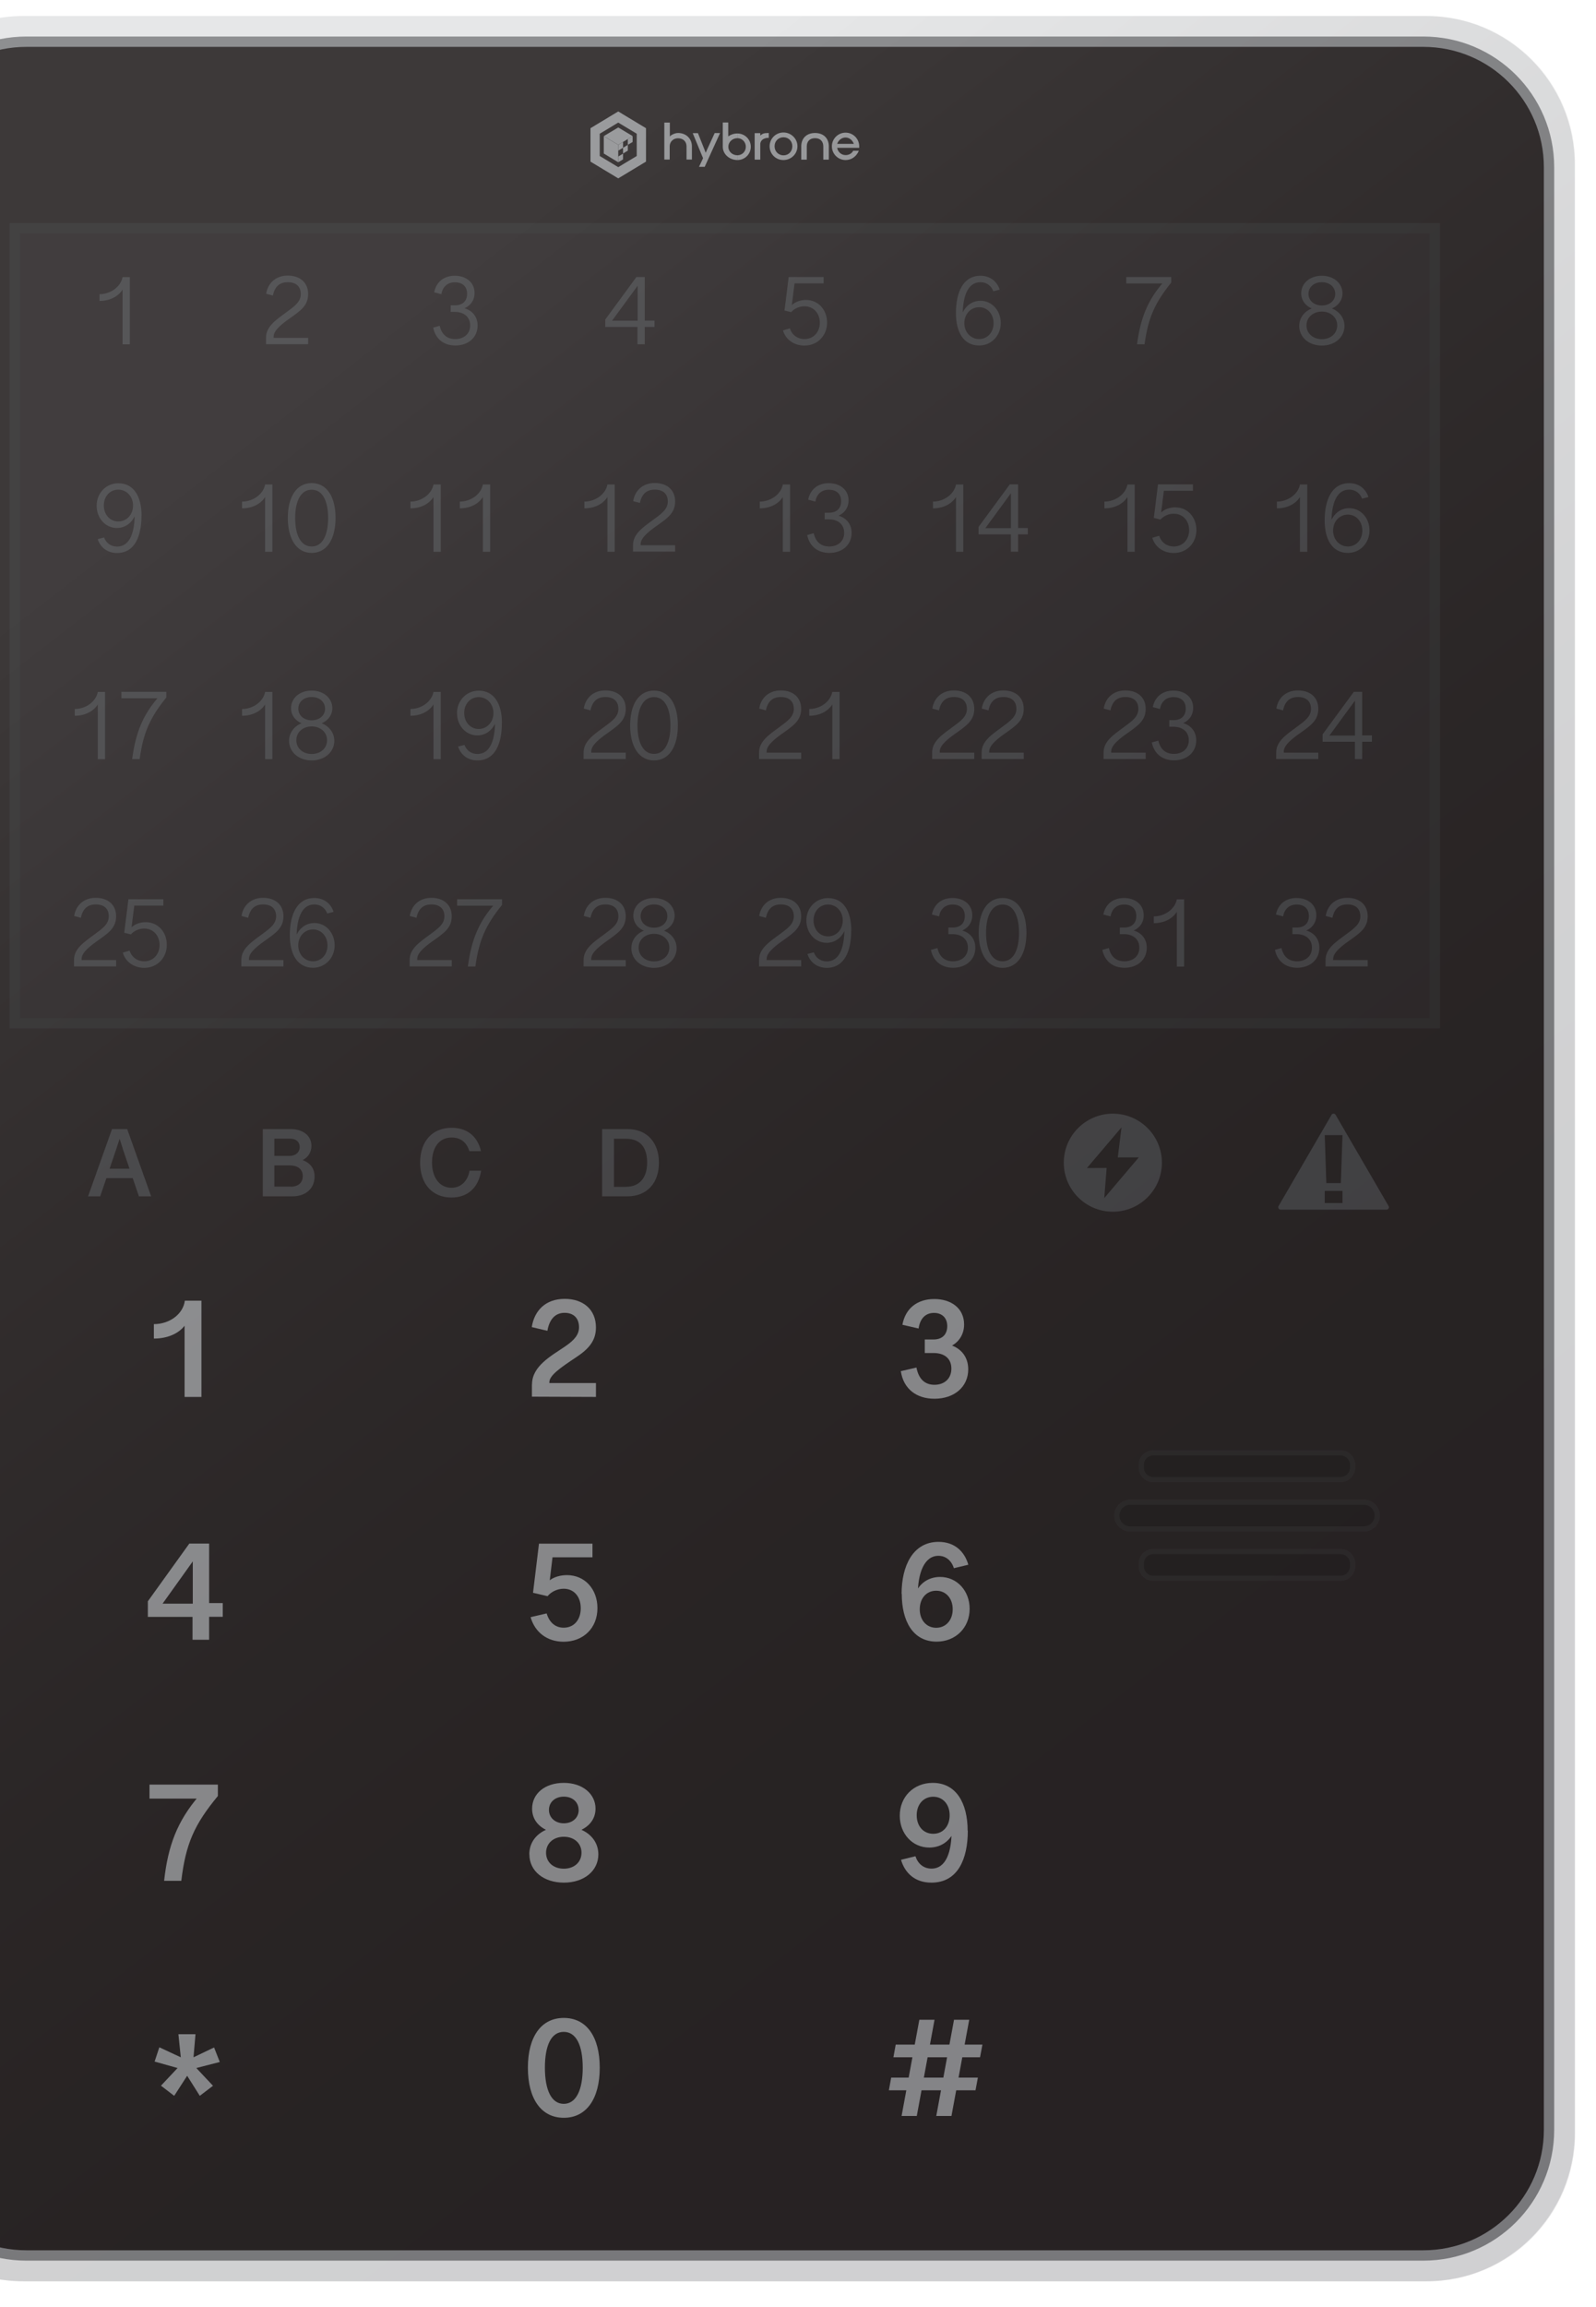
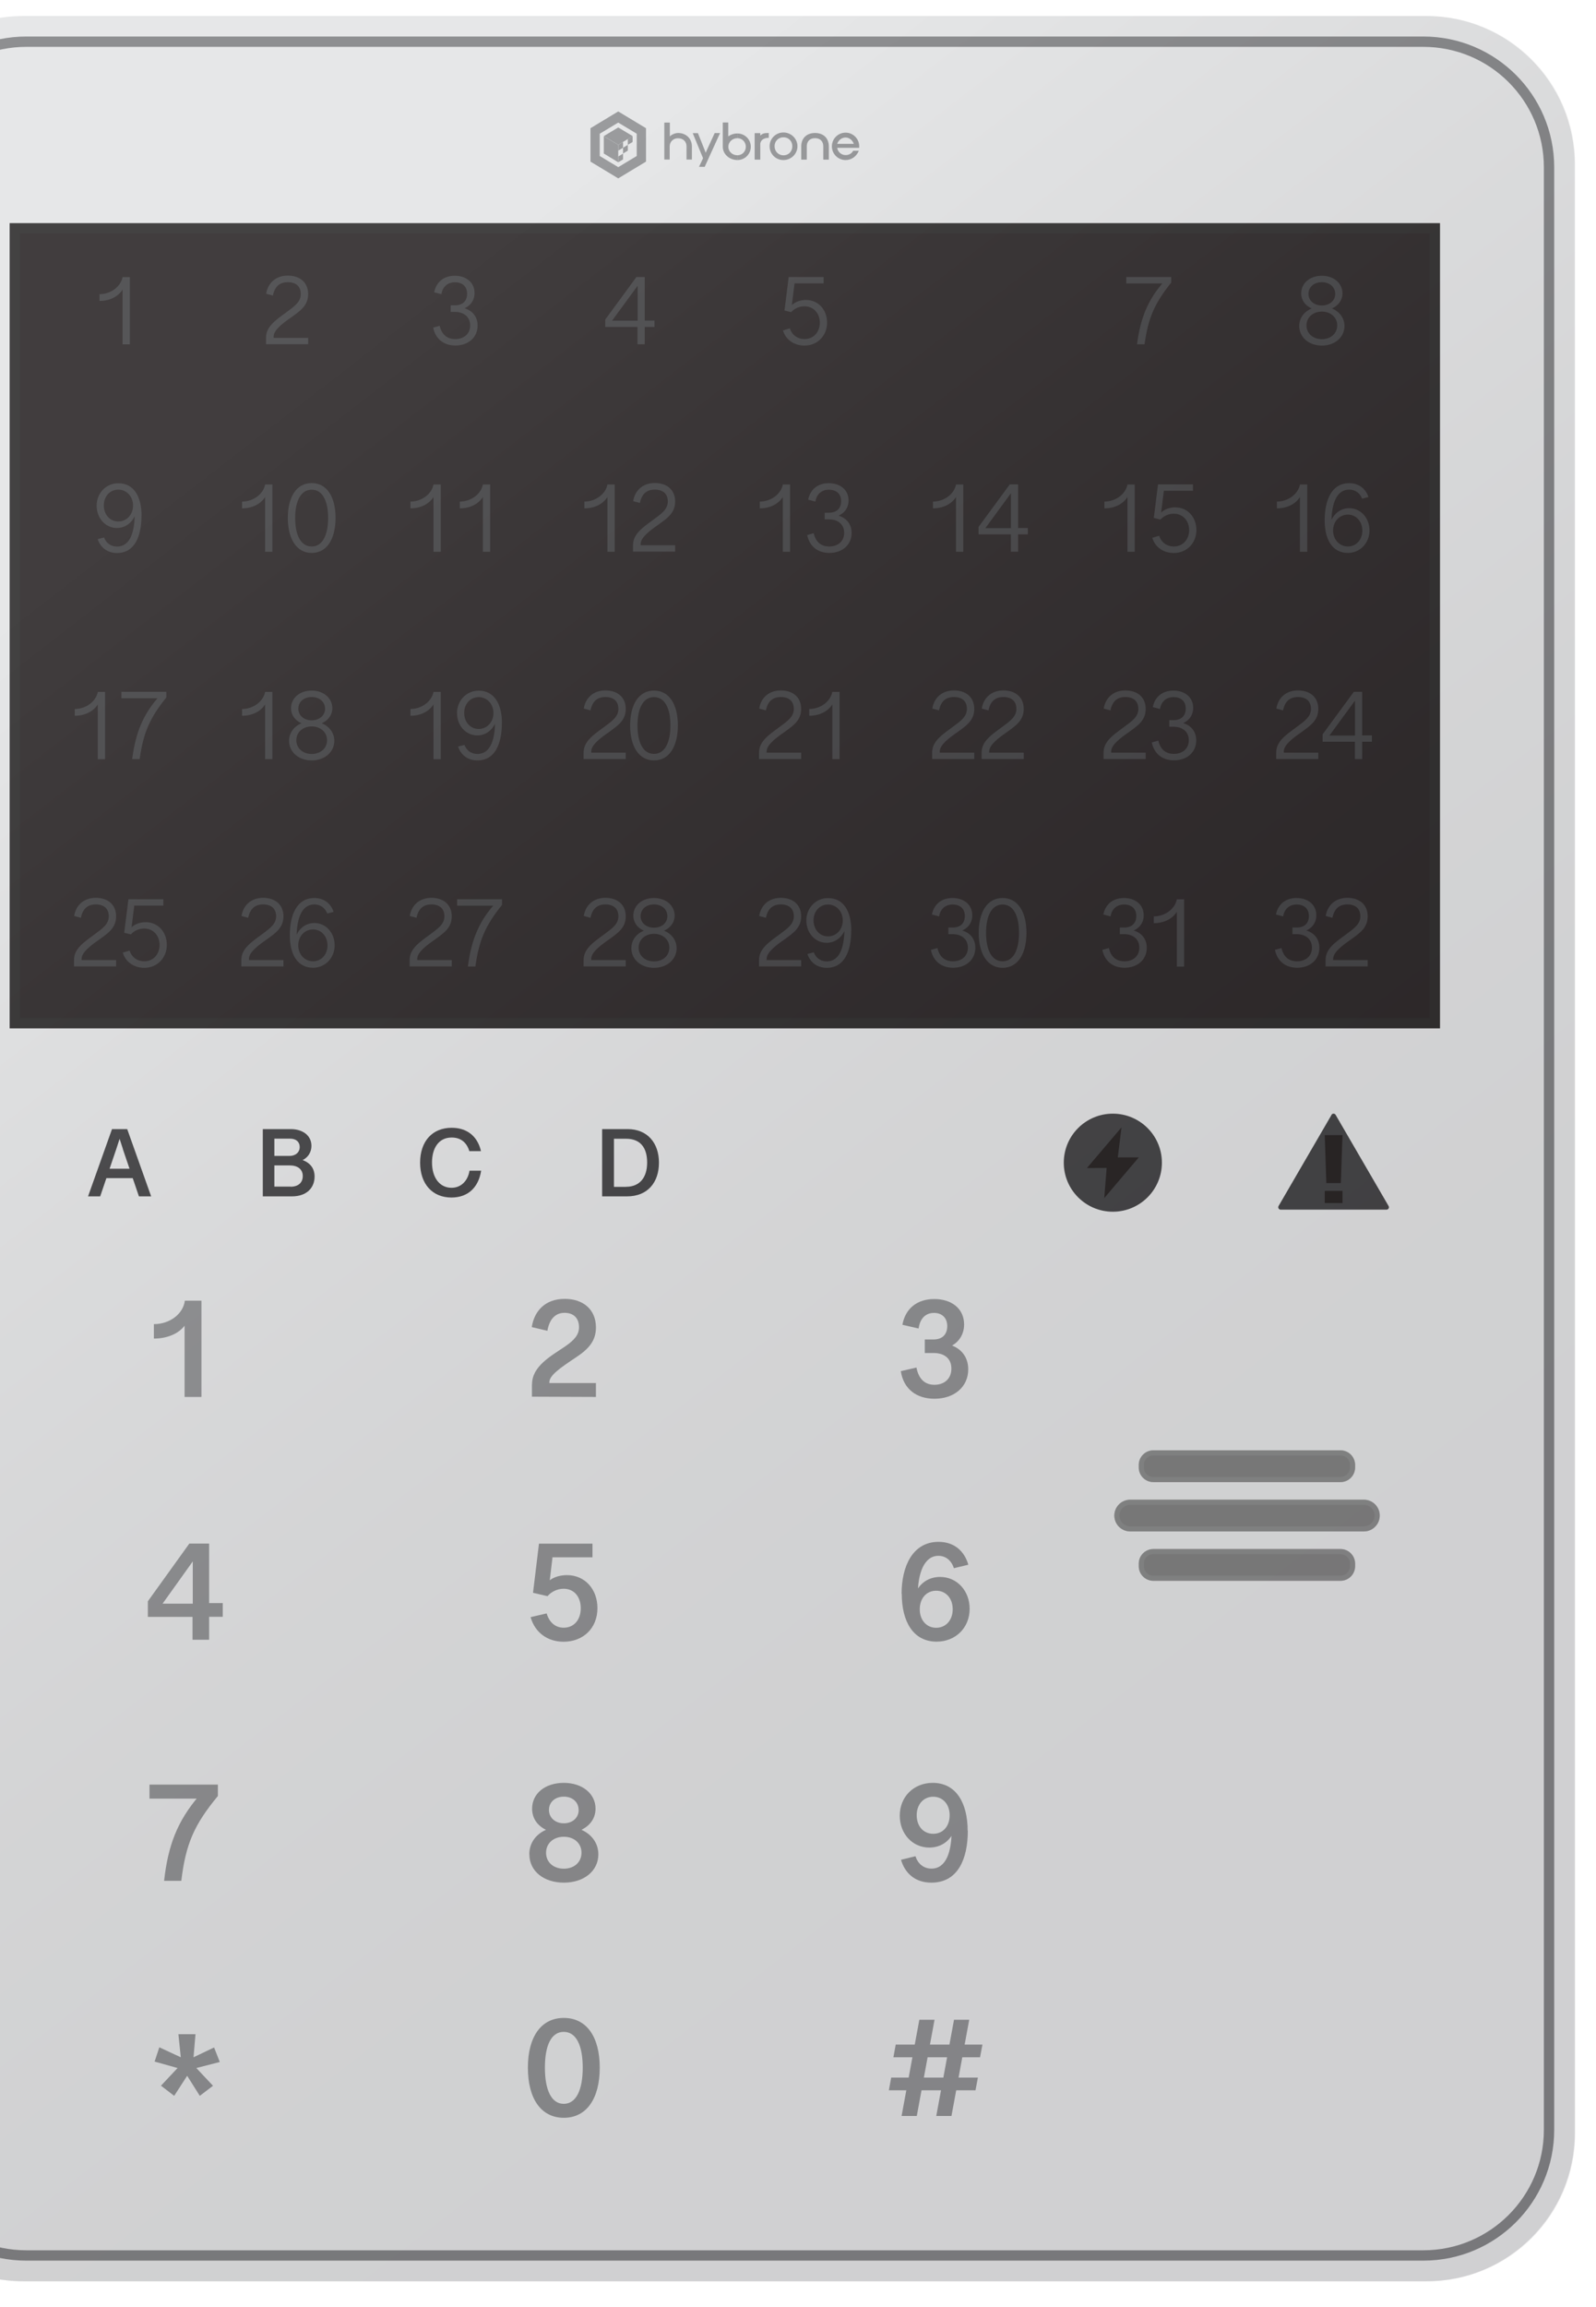
<svg xmlns="http://www.w3.org/2000/svg" width="153" height="221" viewBox="0 0 153 221" fill="none">
  <path d="M136.718 1.535H2.242C-5.623 1.535 -12 7.903 -12 15.759V204.307C-12 212.163 -5.623 218.531 2.242 218.531H136.718C144.584 218.531 150.96 212.163 150.96 204.307V15.759C150.96 7.903 144.584 1.535 136.718 1.535Z" fill="#E3E4E5" />
  <g filter="url(#filter0_d_238_12653)">
-     <path d="M136.449 3.994H2.519C-4.136 3.994 -9.53 9.382 -9.53 16.028V204.023C-9.53 210.669 -4.136 216.056 2.519 216.056H136.449C143.103 216.056 148.498 210.669 148.498 204.023V16.028C148.498 9.382 143.103 3.994 136.449 3.994Z" fill="#272223" />
-   </g>
+     </g>
  <path d="M136.449 3.994H2.519C-4.136 3.994 -9.53 9.382 -9.53 16.028V204.023C-9.53 210.669 -4.136 216.056 2.519 216.056H136.449C143.103 216.056 148.498 210.669 148.498 204.023V16.028C148.498 9.382 143.103 3.994 136.449 3.994Z" stroke="#818285" stroke-width="0.99" stroke-miterlimit="10" />
  <path d="M64.199 15.284H63.685V11.742H64.215V13.079C64.215 13.079 64.286 12.999 64.326 12.968C64.524 12.833 64.777 12.739 64.999 12.739C65.775 12.739 66.329 13.284 66.329 14.019V15.284H65.814V14.019C65.814 13.577 65.513 13.245 64.991 13.245C64.54 13.245 64.207 13.577 64.199 14.011V15.3V15.284Z" fill="#8E9092" />
  <path d="M69.021 12.762L67.556 15.98H67.01L67.295 15.379L67.398 15.15L67.303 14.929L66.408 12.754H66.907L67.54 14.344L67.651 14.636L67.778 14.344L68.514 12.746H69.029L69.021 12.762Z" fill="#8E9092" />
  <path d="M73.7 12.746V13.205C73.7 13.205 72.979 13.158 72.884 13.758V15.292H72.346V12.754H72.884V12.984C73.098 12.818 73.169 12.739 73.7 12.739V12.746Z" fill="#8E9092" />
  <path d="M76.447 14.011C76.447 14.739 75.846 15.332 75.101 15.332C74.357 15.332 73.779 14.739 73.779 14.011C73.779 13.284 74.365 12.691 75.101 12.691C75.838 12.691 76.447 13.276 76.447 14.011ZM75.956 14.011C75.956 13.521 75.6 13.15 75.109 13.15C74.618 13.15 74.254 13.521 74.254 14.011C74.254 14.502 74.626 14.881 75.109 14.881C75.592 14.881 75.956 14.51 75.956 14.011Z" fill="#8E9092" />
  <path d="M82.329 14.446C82.084 15.039 81.577 15.332 81.062 15.332C80.334 15.332 79.748 14.739 79.748 14.019C79.748 13.3 80.334 12.707 81.062 12.707C81.791 12.707 82.368 13.3 82.368 14.019C82.368 14.067 82.368 14.122 82.368 14.162H80.255C80.318 14.549 80.651 14.857 81.062 14.857C81.379 14.857 81.656 14.707 81.791 14.438C81.894 14.438 82.194 14.438 82.337 14.438L82.329 14.446ZM80.263 13.782H81.854C81.838 13.743 81.814 13.703 81.799 13.664C81.664 13.387 81.387 13.173 81.054 13.173C80.722 13.173 80.421 13.395 80.294 13.687C80.278 13.719 80.263 13.751 80.255 13.782H80.263Z" fill="#8E9092" />
  <path d="M78.134 12.739C77.239 12.746 76.811 13.324 76.811 14.019V15.292H77.342V14.019C77.342 13.569 77.611 13.237 78.126 13.237H78.142C78.656 13.237 78.925 13.569 78.925 14.019V15.292H79.456V14.019C79.456 13.324 79.028 12.746 78.134 12.739Z" fill="#8E9092" />
  <path d="M70.691 12.786V13.237C71.143 13.237 71.499 13.6 71.499 14.059C71.499 14.518 71.143 14.873 70.691 14.873V15.332C71.404 15.332 71.974 14.763 71.974 14.059C71.974 13.355 71.404 12.786 70.691 12.786Z" fill="#8E9092" />
  <path d="M69.813 11.735H69.29V14.059C69.29 14.763 69.915 15.324 70.691 15.332V14.873C70.201 14.873 69.82 14.51 69.82 14.059C69.82 13.608 70.208 13.237 70.691 13.237V12.786C70.359 12.786 70.058 12.889 69.813 13.063V11.735Z" fill="#8E9092" />
  <path d="M59.267 12.209L57.882 13.039L59.267 13.869L60.653 13.039L59.267 12.209Z" fill="#8E9092" />
  <path d="M59.267 10.675L56.607 12.28V15.482L59.267 17.087L61.928 15.482V12.28L59.267 10.675ZM59.267 16.012L57.494 14.944V12.81L59.267 11.742L61.041 12.81V14.944L59.267 16.012Z" fill="#8E9092" />
  <path d="M57.882 13.039V14.707L59.267 15.545V13.877L57.882 13.047V13.039Z" fill="#8E9092" />
  <path d="M59.268 14.992V15.545L59.727 15.269V14.715L59.268 14.992Z" fill="#8E9092" />
  <path d="M59.268 13.877V14.431L59.727 14.154V13.6L59.268 13.877Z" fill="#8E9092" />
  <path d="M59.727 14.154V14.707L60.186 14.431V13.877L59.727 14.154Z" fill="#8E9092" />
  <path d="M60.185 13.324V13.877L60.645 13.6V13.047L60.185 13.324Z" fill="#8E9092" />
  <path d="M137.549 21.87H1.419V98.016H137.549V21.87Z" fill="#2B2728" stroke="#2E2C2D" stroke-width="0.99" stroke-miterlimit="10" />
  <path d="M11.742 27.428L11.884 27.492C11.52 28.306 10.633 28.828 9.541 28.828V28.18C10.594 28.18 11.576 27.476 11.75 26.543H12.447V32.986H11.75V27.436L11.742 27.428Z" fill="#434345" />
  <path d="M25.502 32.346C25.502 31.279 26.444 30.654 27.434 29.927C28.249 29.326 28.835 28.915 28.835 28.172C28.835 27.428 28.368 27.033 27.592 27.033C26.816 27.033 26.341 27.436 26.159 28.314L25.518 28.14C25.668 27.152 26.404 26.401 27.584 26.401C28.764 26.401 29.54 27.065 29.54 28.172C29.54 29.279 28.787 29.769 27.917 30.401C27.157 30.931 26.23 31.603 26.23 32.243V32.362H29.54V32.971H25.502V32.338V32.346Z" fill="#434345" />
  <path d="M41.51 31.39L42.151 31.208C42.349 32.077 42.887 32.48 43.639 32.48C44.455 32.48 45.072 31.998 45.072 31.176C45.072 30.354 44.463 29.879 43.608 29.879H43.204V29.247H43.608C44.392 29.247 44.779 28.796 44.779 28.14C44.779 27.397 44.273 27.041 43.616 27.041C42.864 27.041 42.42 27.515 42.309 28.18L41.621 27.998C41.819 27.017 42.539 26.416 43.6 26.416C44.661 26.416 45.492 27.033 45.492 28.069C45.492 28.78 45.088 29.334 44.376 29.595V29.484C45.262 29.698 45.785 30.314 45.785 31.184C45.785 32.338 44.882 33.097 43.655 33.097C42.492 33.097 41.731 32.417 41.526 31.382L41.51 31.39Z" fill="#434345" />
  <path d="M61.12 31.318H58.024V30.607L61.009 26.535H61.809V30.709H62.743V31.318H61.809V32.979H61.112V31.318H61.12ZM58.436 30.717H61.128V27.168L61.255 27.199L58.555 30.884L58.436 30.717Z" fill="#434345" />
  <path d="M75.061 31.65L75.719 31.453C75.932 32.125 76.495 32.48 77.12 32.48C77.999 32.48 78.592 31.801 78.592 30.915C78.592 30.03 78.007 29.342 77.12 29.342C76.637 29.342 76.154 29.547 75.845 29.903L75.204 29.745L75.608 26.535H78.957V27.144H76.17L75.885 29.405L75.774 29.358C76.21 28.852 76.843 28.733 77.262 28.733C78.458 28.733 79.289 29.69 79.289 30.907C79.289 32.125 78.394 33.105 77.12 33.105C76.122 33.105 75.315 32.536 75.061 31.65Z" fill="#434345" />
-   <path d="M91.639 29.99C91.639 28.045 92.304 26.416 93.99 26.416C94.932 26.416 95.589 26.97 95.835 27.745L95.225 27.903C95.043 27.413 94.615 27.033 93.99 27.033C92.707 27.033 92.24 28.535 92.296 30.48L92.114 30.433C92.383 29.366 93.151 28.812 93.99 28.812C95.098 28.812 95.938 29.753 95.938 30.947C95.938 32.141 95.051 33.097 93.863 33.097C92.399 33.097 91.639 31.856 91.639 29.982V29.99ZM95.249 30.962C95.249 30.093 94.671 29.429 93.863 29.429C93.056 29.429 92.446 30.085 92.446 30.955C92.446 31.824 93.072 32.48 93.863 32.48C94.655 32.48 95.249 31.84 95.249 30.962Z" fill="#434345" />
  <path d="M111.59 26.978L111.693 27.152H107.972V26.535H112.278V27.073C110.679 29.057 110.07 30.472 109.721 32.979H109.001C109.325 30.512 110.014 28.725 111.582 26.978H111.59Z" fill="#434345" />
  <path d="M124.55 31.224C124.55 30.417 125.088 29.753 125.904 29.492V29.611C125.183 29.358 124.74 28.796 124.74 28.101C124.74 27.136 125.563 26.416 126.719 26.416C127.875 26.416 128.698 27.152 128.698 28.101C128.698 28.804 128.223 29.366 127.527 29.611V29.492C128.342 29.753 128.888 30.417 128.888 31.224C128.888 32.299 127.978 33.105 126.719 33.105C125.46 33.105 124.55 32.299 124.55 31.224ZM128.192 31.168C128.192 30.393 127.55 29.848 126.719 29.848C125.888 29.848 125.246 30.393 125.246 31.168C125.246 31.943 125.872 32.489 126.719 32.489C127.566 32.489 128.192 31.951 128.192 31.168ZM128.002 28.156C128.002 27.5 127.471 27.033 126.719 27.033C125.967 27.033 125.436 27.492 125.436 28.156C125.436 28.82 126.007 29.263 126.719 29.263C127.432 29.263 128.002 28.82 128.002 28.156Z" fill="#434345" />
  <path d="M13.563 49.4C13.563 51.361 12.922 52.974 11.22 52.974C10.27 52.974 9.613 52.42 9.368 51.645L9.977 51.487C10.159 51.977 10.587 52.357 11.22 52.357C12.518 52.357 12.962 50.863 12.906 48.91L13.088 48.957C12.819 50.017 12.051 50.578 11.212 50.578C10.104 50.578 9.265 49.637 9.265 48.443C9.265 47.249 10.151 46.293 11.347 46.293C12.811 46.293 13.571 47.534 13.571 49.408L13.563 49.4ZM9.953 48.42C9.953 49.289 10.539 49.953 11.339 49.953C12.139 49.953 12.756 49.297 12.756 48.428C12.756 47.558 12.13 46.902 11.339 46.902C10.547 46.902 9.953 47.542 9.953 48.42Z" fill="#434345" />
  <path d="M25.407 47.297L25.549 47.36C25.185 48.175 24.299 48.696 23.206 48.696V48.048C24.259 48.048 25.241 47.344 25.415 46.411H26.111V52.855H25.415V47.305L25.407 47.297Z" fill="#434345" />
  <path d="M27.592 49.621C27.592 47.621 28.407 46.277 29.88 46.277C31.352 46.277 32.168 47.613 32.168 49.613C32.168 51.614 31.352 52.966 29.88 52.966C28.407 52.966 27.592 51.59 27.592 49.621ZM31.455 49.621C31.455 48.001 30.925 46.909 29.88 46.909C28.835 46.909 28.296 48.001 28.296 49.621C28.296 51.242 28.827 52.349 29.88 52.349C30.933 52.349 31.455 51.226 31.455 49.621Z" fill="#434345" />
  <path d="M41.548 47.297L41.691 47.36C41.327 48.174 40.44 48.696 39.348 48.696V48.048C40.401 48.048 41.382 47.344 41.556 46.411H42.253V52.855H41.556V47.305L41.548 47.297Z" fill="#434345" />
  <path d="M46.283 47.297L46.425 47.36C46.061 48.174 45.175 48.696 44.082 48.696V48.048C45.135 48.048 46.117 47.344 46.291 46.411H46.987V52.855H46.291V47.305L46.283 47.297Z" fill="#434345" />
  <path d="M58.223 47.297L58.366 47.36C58.002 48.174 57.115 48.696 56.023 48.696V48.048C57.075 48.048 58.057 47.344 58.231 46.411H58.928V52.855H58.231V47.305L58.223 47.297Z" fill="#434345" />
  <path d="M60.685 52.215C60.685 51.147 61.628 50.523 62.617 49.795C63.433 49.194 64.019 48.783 64.019 48.04C64.019 47.297 63.551 46.901 62.776 46.901C62 46.901 61.525 47.305 61.343 48.182L60.701 48.008C60.852 47.02 61.588 46.269 62.768 46.269C63.947 46.269 64.723 46.933 64.723 48.04C64.723 49.147 63.971 49.637 63.1 50.27C62.34 50.799 61.414 51.471 61.414 52.112V52.23H64.723V52.839H60.685V52.207V52.215Z" fill="#434345" />
  <path d="M75.037 47.297L75.179 47.36C74.815 48.175 73.928 48.696 72.836 48.696V48.048C73.889 48.048 74.871 47.344 75.045 46.411H75.741V52.855H75.045V47.305L75.037 47.297Z" fill="#434345" />
  <path d="M77.364 51.258L78.005 51.076C78.203 51.946 78.742 52.349 79.494 52.349C80.309 52.349 80.927 51.867 80.927 51.044C80.927 50.222 80.317 49.748 79.462 49.748H79.058V49.115H79.462C80.246 49.115 80.634 48.665 80.634 48.008C80.634 47.265 80.127 46.91 79.47 46.91C78.718 46.91 78.275 47.384 78.164 48.048L77.475 47.866C77.673 46.886 78.393 46.285 79.454 46.285C80.515 46.285 81.346 46.902 81.346 47.937C81.346 48.649 80.943 49.202 80.23 49.463V49.352C81.117 49.566 81.639 50.183 81.639 51.052C81.639 52.207 80.737 52.966 79.51 52.966C78.346 52.966 77.586 52.286 77.38 51.25L77.364 51.258Z" fill="#434345" />
  <path d="M91.639 47.297L91.782 47.36C91.418 48.175 90.531 48.697 89.439 48.697V48.048C90.491 48.048 91.473 47.345 91.647 46.412H92.344V52.855H91.647V47.305L91.639 47.297Z" fill="#434345" />
  <path d="M96.904 51.187H93.809V50.475L96.801 46.403H97.601V50.578H98.535V51.187H97.601V52.847H96.904V51.187ZM94.22 50.594H96.912V47.044L97.039 47.075L94.339 50.76L94.22 50.594Z" fill="#434345" />
  <path d="M108.075 47.297L108.217 47.36C107.853 48.175 106.967 48.697 105.874 48.697V48.048C106.927 48.048 107.909 47.345 108.083 46.412H108.78V52.855H108.083V47.305L108.075 47.297Z" fill="#434345" />
  <path d="M110.466 51.519L111.123 51.321C111.337 51.993 111.899 52.349 112.524 52.349C113.403 52.349 113.997 51.669 113.997 50.783C113.997 49.898 113.411 49.21 112.524 49.21C112.041 49.21 111.558 49.416 111.25 49.772L110.608 49.613L111.012 46.403H114.361V47.012H111.574L111.289 49.273L111.178 49.226C111.614 48.72 112.247 48.601 112.667 48.601C113.862 48.601 114.693 49.558 114.693 50.776C114.693 51.993 113.799 52.974 112.524 52.974C111.527 52.974 110.719 52.404 110.466 51.519Z" fill="#434345" />
  <path d="M124.613 47.297L124.755 47.36C124.391 48.175 123.505 48.696 122.412 48.696V48.048C123.465 48.048 124.447 47.344 124.621 46.411H125.318V52.855H124.621V47.305L124.613 47.297Z" fill="#434345" />
  <path d="M126.988 49.858C126.988 47.913 127.653 46.285 129.34 46.285C130.282 46.285 130.939 46.838 131.184 47.613L130.575 47.771C130.393 47.281 129.965 46.901 129.34 46.901C128.057 46.901 127.59 48.404 127.645 50.349L127.463 50.301C127.732 49.234 128.5 48.68 129.34 48.68C130.448 48.68 131.287 49.621 131.287 50.815C131.287 52.009 130.4 52.966 129.213 52.966C127.748 52.966 126.988 51.724 126.988 49.851V49.858ZM130.598 50.831C130.598 49.961 130.02 49.297 129.213 49.297C128.405 49.297 127.796 49.953 127.796 50.823C127.796 51.693 128.421 52.349 129.213 52.349C130.005 52.349 130.598 51.709 130.598 50.831Z" fill="#434345" />
  <path d="M9.368 67.165L9.51 67.229C9.146 68.043 8.26 68.565 7.167 68.565V67.917C8.22 67.917 9.202 67.213 9.376 66.28H10.072V72.724H9.376V67.173L9.368 67.165Z" fill="#434345" />
  <path d="M15.258 66.715L15.361 66.889H11.64V66.272H15.946V66.809C14.347 68.794 13.738 70.209 13.389 72.716H12.669C12.993 70.249 13.682 68.462 15.25 66.715H15.258Z" fill="#434345" />
  <path d="M25.407 67.165L25.549 67.228C25.185 68.043 24.299 68.565 23.206 68.565V67.916C24.259 67.916 25.241 67.213 25.415 66.28H26.111V72.723H25.415V67.173L25.407 67.165Z" fill="#434345" />
  <path d="M27.711 70.96C27.711 70.154 28.249 69.49 29.065 69.229V69.347C28.344 69.094 27.901 68.533 27.901 67.837C27.901 66.873 28.724 66.153 29.88 66.153C31.036 66.153 31.859 66.889 31.859 67.837C31.859 68.541 31.384 69.102 30.688 69.347V69.229C31.503 69.49 32.049 70.154 32.049 70.96C32.049 72.036 31.139 72.842 29.88 72.842C28.621 72.842 27.711 72.036 27.711 70.96ZM31.353 70.905C31.353 70.13 30.711 69.585 29.88 69.585C29.049 69.585 28.408 70.13 28.408 70.905C28.408 71.68 29.033 72.225 29.88 72.225C30.727 72.225 31.353 71.688 31.353 70.905ZM31.163 67.893C31.163 67.237 30.632 66.77 29.88 66.77C29.128 66.77 28.598 67.229 28.598 67.893C28.598 68.557 29.168 69 29.88 69C30.593 69 31.163 68.557 31.163 67.893Z" fill="#434345" />
  <path d="M41.548 67.165L41.691 67.229C41.327 68.043 40.44 68.565 39.348 68.565V67.916C40.401 67.916 41.382 67.213 41.556 66.28H42.253V72.724H41.556V67.173L41.548 67.165Z" fill="#434345" />
  <path d="M48.111 69.268C48.111 71.229 47.47 72.842 45.768 72.842C44.818 72.842 44.161 72.289 43.915 71.514L44.525 71.356C44.707 71.846 45.135 72.225 45.768 72.225C47.066 72.225 47.51 70.731 47.454 68.778L47.636 68.826C47.367 69.885 46.599 70.446 45.76 70.446C44.652 70.446 43.812 69.506 43.812 68.312C43.812 67.118 44.699 66.161 45.895 66.161C47.359 66.161 48.119 67.403 48.119 69.276L48.111 69.268ZM44.501 68.296C44.501 69.166 45.087 69.83 45.887 69.83C46.686 69.83 47.304 69.174 47.304 68.304C47.304 67.434 46.678 66.778 45.887 66.778C45.095 66.778 44.501 67.418 44.501 68.296Z" fill="#434345" />
  <path d="M55.949 72.083C55.949 71.016 56.891 70.391 57.881 69.664C58.696 69.063 59.282 68.652 59.282 67.909C59.282 67.165 58.815 66.77 58.039 66.77C57.263 66.77 56.788 67.173 56.606 68.051L55.965 67.877C56.115 66.889 56.852 66.138 58.031 66.138C59.211 66.138 59.987 66.802 59.987 67.909C59.987 69.015 59.235 69.506 58.364 70.138C57.604 70.668 56.678 71.34 56.678 71.98V72.099H59.987V72.708H55.949V72.075V72.083Z" fill="#434345" />
  <path d="M60.407 69.498C60.407 67.497 61.223 66.153 62.695 66.153C64.168 66.153 64.983 67.49 64.983 69.49C64.983 71.49 64.168 72.842 62.695 72.842C61.223 72.842 60.407 71.466 60.407 69.498ZM64.271 69.49C64.271 67.869 63.74 66.778 62.695 66.778C61.65 66.778 61.112 67.869 61.112 69.49C61.112 71.111 61.642 72.217 62.695 72.217C63.748 72.217 64.271 71.095 64.271 69.49Z" fill="#434345" />
  <path d="M72.766 72.083C72.766 71.016 73.708 70.391 74.697 69.664C75.513 69.063 76.099 68.652 76.099 67.909C76.099 67.165 75.632 66.77 74.856 66.77C74.08 66.77 73.605 67.173 73.423 68.051L72.781 67.877C72.932 66.889 73.668 66.138 74.848 66.138C76.027 66.138 76.803 66.802 76.803 67.909C76.803 69.015 76.051 69.506 75.18 70.138C74.42 70.668 73.494 71.34 73.494 71.98V72.099H76.803V72.708H72.766V72.075V72.083Z" fill="#434345" />
  <path d="M79.78 67.165L79.922 67.228C79.558 68.043 78.672 68.565 77.579 68.565V67.916C78.632 67.916 79.614 67.213 79.788 66.28H80.485V72.723H79.788V67.173L79.78 67.165Z" fill="#434345" />
  <path d="M89.36 72.083C89.36 71.016 90.302 70.391 91.292 69.664C92.108 69.063 92.693 68.652 92.693 67.909C92.693 67.165 92.226 66.77 91.45 66.77C90.674 66.77 90.2 67.173 90.017 68.051L89.376 67.877C89.527 66.889 90.263 66.138 91.442 66.138C92.622 66.138 93.398 66.802 93.398 67.909C93.398 69.015 92.646 69.506 91.775 70.138C91.015 70.668 90.089 71.34 90.089 71.98V72.099H93.398V72.708H89.36V72.075V72.083Z" fill="#434345" />
  <path d="M94.103 72.083C94.103 71.016 95.045 70.391 96.034 69.664C96.85 69.063 97.436 68.652 97.436 67.909C97.436 67.165 96.968 66.77 96.193 66.77C95.417 66.77 94.942 67.173 94.76 68.051L94.118 67.877C94.269 66.889 95.005 66.138 96.185 66.138C97.364 66.138 98.14 66.802 98.14 67.909C98.14 69.015 97.388 69.506 96.517 70.138C95.757 70.668 94.831 71.34 94.831 71.98V72.099H98.14V72.708H94.103V72.075V72.083Z" fill="#434345" />
  <path d="M105.794 72.083C105.794 71.016 106.736 70.391 107.726 69.664C108.541 69.063 109.127 68.652 109.127 67.909C109.127 67.165 108.66 66.77 107.884 66.77C107.108 66.77 106.633 67.173 106.451 68.051L105.81 67.877C105.96 66.889 106.696 66.138 107.876 66.138C109.056 66.138 109.832 66.802 109.832 67.909C109.832 69.015 109.079 69.506 108.209 70.138C107.449 70.668 106.522 71.34 106.522 71.98V72.099H109.832V72.708H105.794V72.075V72.083Z" fill="#434345" />
  <path d="M110.401 71.126L111.043 70.945C111.241 71.814 111.779 72.217 112.531 72.217C113.346 72.217 113.964 71.735 113.964 70.913C113.964 70.091 113.354 69.616 112.499 69.616H112.096V68.984H112.499C113.283 68.984 113.671 68.533 113.671 67.877C113.671 67.134 113.164 66.778 112.507 66.778C111.755 66.778 111.312 67.252 111.201 67.916L110.512 67.735C110.71 66.754 111.431 66.153 112.491 66.153C113.552 66.153 114.384 66.77 114.384 67.806C114.384 68.517 113.98 69.071 113.267 69.332V69.221C114.154 69.434 114.676 70.051 114.676 70.921C114.676 72.075 113.774 72.834 112.547 72.834C111.383 72.834 110.623 72.154 110.417 71.118L110.401 71.126Z" fill="#434345" />
  <path d="M122.342 72.083C122.342 71.016 123.284 70.391 124.273 69.664C125.089 69.063 125.675 68.652 125.675 67.909C125.675 67.165 125.208 66.77 124.432 66.77C123.656 66.77 123.181 67.173 122.999 68.051L122.358 67.877C122.508 66.889 123.244 66.138 124.424 66.138C125.604 66.138 126.379 66.802 126.379 67.909C126.379 69.015 125.627 69.506 124.756 70.138C123.996 70.668 123.07 71.34 123.07 71.98V72.099H126.379V72.708H122.342V72.075V72.083Z" fill="#434345" />
  <path d="M129.887 71.055H126.791V70.344L129.784 66.272H130.583V70.446H131.517V71.055H130.583V72.716H129.887V71.055ZM127.203 70.462H129.894V66.912L130.021 66.944L127.321 70.628L127.203 70.462Z" fill="#434345" />
  <path d="M7.095 91.951C7.095 90.884 8.037 90.26 9.026 89.532C9.842 88.931 10.428 88.52 10.428 87.777C10.428 87.034 9.961 86.638 9.185 86.638C8.409 86.638 7.934 87.042 7.752 87.919L7.111 87.745C7.261 86.757 7.997 86.006 9.177 86.006C10.357 86.006 11.132 86.67 11.132 87.777C11.132 88.884 10.38 89.374 9.509 90.007C8.749 90.536 7.823 91.208 7.823 91.849V91.967H11.132V92.576H7.095V91.944V91.951Z" fill="#434345" />
  <path d="M11.766 91.256L12.423 91.058C12.636 91.73 13.199 92.086 13.824 92.086C14.703 92.086 15.296 91.406 15.296 90.52C15.296 89.635 14.711 88.947 13.824 88.947C13.341 88.947 12.858 89.153 12.549 89.508L11.908 89.35L12.312 86.14H15.661V86.749H12.874L12.589 89.01L12.478 88.963C12.914 88.457 13.547 88.338 13.966 88.338C15.162 88.338 15.993 89.295 15.993 90.513C15.993 91.73 15.099 92.71 13.832 92.71C12.834 92.71 12.027 92.141 11.774 91.256H11.766Z" fill="#434345" />
  <path d="M23.136 91.951C23.136 90.884 24.078 90.26 25.067 89.532C25.883 88.931 26.469 88.52 26.469 87.777C26.469 87.034 26.002 86.638 25.226 86.638C24.45 86.638 23.975 87.042 23.793 87.919L23.152 87.745C23.302 86.757 24.038 86.006 25.218 86.006C26.398 86.006 27.173 86.67 27.173 87.777C27.173 88.884 26.421 89.374 25.55 90.007C24.79 90.536 23.864 91.208 23.864 91.849V91.967H27.173V92.576H23.136V91.944V91.951Z" fill="#434345" />
  <path d="M27.783 89.595C27.783 87.65 28.448 86.022 30.134 86.022C31.077 86.022 31.734 86.575 31.979 87.35L31.369 87.508C31.187 87.018 30.76 86.638 30.134 86.638C28.852 86.638 28.385 88.141 28.44 90.085L28.258 90.038C28.527 88.971 29.295 88.417 30.134 88.417C31.243 88.417 32.082 89.358 32.082 90.552C32.082 91.746 31.195 92.703 30.008 92.703C28.543 92.703 27.783 91.461 27.783 89.587V89.595ZM31.393 90.568C31.393 89.698 30.815 89.034 30.008 89.034C29.2 89.034 28.591 89.69 28.591 90.56C28.591 91.43 29.216 92.086 30.008 92.086C30.799 92.086 31.393 91.445 31.393 90.568Z" fill="#434345" />
  <path d="M39.27 91.951C39.27 90.884 40.212 90.26 41.201 89.532C42.017 88.931 42.602 88.52 42.602 87.777C42.602 87.034 42.135 86.638 41.36 86.638C40.584 86.638 40.109 87.042 39.927 87.919L39.285 87.745C39.436 86.757 40.172 86.006 41.352 86.006C42.531 86.006 43.307 86.67 43.307 87.777C43.307 88.884 42.555 89.374 41.684 90.007C40.924 90.536 39.998 91.208 39.998 91.849V91.967H43.307V92.576H39.27V91.944V91.951Z" fill="#434345" />
  <path d="M47.44 86.583L47.543 86.757H43.822V86.14H48.129V86.678C46.53 88.662 45.92 90.078 45.572 92.584H44.852C45.176 90.117 45.865 88.33 47.432 86.583H47.44Z" fill="#434345" />
  <path d="M55.949 91.951C55.949 90.884 56.891 90.26 57.881 89.532C58.696 88.931 59.282 88.52 59.282 87.777C59.282 87.034 58.815 86.638 58.039 86.638C57.263 86.638 56.788 87.042 56.606 87.919L55.965 87.745C56.115 86.757 56.852 86.006 58.031 86.006C59.211 86.006 59.987 86.67 59.987 87.777C59.987 88.884 59.235 89.374 58.364 90.007C57.604 90.536 56.678 91.208 56.678 91.849V91.967H59.987V92.576H55.949V91.944V91.951Z" fill="#434345" />
  <path d="M60.525 90.829C60.525 90.022 61.064 89.358 61.879 89.097V89.216C61.159 88.963 60.715 88.401 60.715 87.706C60.715 86.741 61.539 86.022 62.695 86.022C63.85 86.022 64.674 86.757 64.674 87.706C64.674 88.409 64.199 88.971 63.502 89.216V89.097C64.318 89.358 64.864 90.022 64.864 90.829C64.864 91.904 63.953 92.71 62.695 92.71C61.436 92.71 60.525 91.904 60.525 90.829ZM64.167 90.773C64.167 89.999 63.526 89.453 62.695 89.453C61.863 89.453 61.222 89.999 61.222 90.773C61.222 91.548 61.847 92.094 62.695 92.094C63.542 92.094 64.167 91.556 64.167 90.773ZM63.977 87.761C63.977 87.105 63.447 86.638 62.695 86.638C61.943 86.638 61.412 87.097 61.412 87.761C61.412 88.425 61.982 88.868 62.695 88.868C63.407 88.868 63.977 88.425 63.977 87.761Z" fill="#434345" />
  <path d="M10.737 108.159H11.767L11.141 110.088L9.605 114.603H8.441L10.737 108.159ZM10.049 111.954H12.867V112.856H10.049V111.954ZM11.782 110.065L11.165 108.159H12.194L14.49 114.603H13.318L11.774 110.065H11.782Z" fill="#434345" />
  <path d="M17.696 126.7L17.878 126.715C17.372 127.625 16.208 128.225 14.751 128.225V126.842C16.279 126.842 17.561 125.861 17.72 124.596H19.311V133.815H17.696V126.7Z" fill="#8E9092" />
  <path d="M51.002 132.613C51.002 130.858 52.831 129.894 54.201 128.961C55.064 128.368 55.507 127.846 55.507 127.142C55.507 126.233 54.953 125.759 54.121 125.759C53.235 125.759 52.665 126.375 52.475 127.482L50.978 127.126C51.216 125.585 52.261 124.422 54.137 124.422C55.895 124.422 57.13 125.427 57.13 127.166C57.13 128.447 56.425 129.229 55.214 130.028C53.726 131.016 52.665 131.752 52.665 132.4V132.487H57.13V133.815L50.994 133.791V132.621L51.002 132.613Z" fill="#8E9092" />
  <path d="M86.351 131.348L87.855 131C88.076 132.155 88.71 132.653 89.581 132.653C90.531 132.653 91.204 132.068 91.204 131.103C91.204 130.139 90.539 129.609 89.501 129.609H88.654V128.312H89.501C90.325 128.312 90.808 127.83 90.808 127.032C90.808 126.233 90.293 125.767 89.541 125.767C88.71 125.767 88.195 126.32 88.061 127.261L86.509 126.905C86.794 125.324 87.942 124.438 89.565 124.438C91.188 124.438 92.423 125.324 92.423 126.881C92.423 127.854 91.885 128.637 91.053 129V128.818C92.201 129.174 92.819 130.044 92.819 131.174C92.819 132.843 91.489 133.989 89.581 133.989C87.847 133.989 86.612 133.04 86.359 131.356L86.351 131.348Z" fill="#8E9092" />
  <path d="M18.457 154.885H14.174V153.391L18.148 147.865H20.048V153.565H21.354V154.877H20.048V157.075H18.457V154.877V154.885ZM15.195 153.62H18.481V149.256L18.694 149.272L15.409 153.865L15.195 153.62Z" fill="#8E9092" />
  <path d="M50.876 154.909L52.404 154.553C52.665 155.431 53.251 155.921 54.035 155.921C55.032 155.921 55.674 155.162 55.674 154.055C55.674 152.948 55.025 152.189 54.035 152.189C53.449 152.189 52.847 152.466 52.491 152.901L51.098 152.577L51.668 147.872H56.798V149.177H52.966L52.681 151.565L52.515 151.549C53.037 151.003 53.853 150.885 54.352 150.885C56.062 150.885 57.273 152.221 57.273 154.047C57.273 155.984 55.895 157.265 54.027 157.265C52.459 157.265 51.28 156.364 50.868 154.917L50.876 154.909Z" fill="#8E9092" />
  <path d="M86.431 152.672C86.431 150.031 87.499 147.698 89.969 147.698C91.513 147.698 92.463 148.616 92.828 149.889L91.442 150.221C91.22 149.501 90.674 149.035 89.962 149.035C88.616 149.035 87.966 150.663 87.982 152.885L87.602 152.996C88.061 151.573 89.122 151.059 90.12 151.059C91.751 151.059 92.954 152.395 92.954 154.11C92.954 155.929 91.608 157.257 89.787 157.257C87.531 157.257 86.447 155.312 86.447 152.672H86.431ZM91.331 154.158C91.331 153.106 90.682 152.379 89.748 152.379C88.814 152.379 88.172 153.106 88.172 154.158C88.172 155.209 88.829 155.929 89.748 155.929C90.666 155.929 91.331 155.209 91.331 154.158Z" fill="#8E9092" />
  <path d="M19.09 172.01L19.241 172.295H14.332V170.951H20.887V172.042C18.623 174.785 17.808 176.612 17.38 180.17H15.733C16.105 176.794 16.992 174.453 19.09 172.01Z" fill="#8E9092" />
  <path d="M50.741 177.632C50.741 176.446 51.493 175.521 52.736 175.133V175.449C51.604 175.054 51.01 174.256 51.01 173.259C51.01 171.805 52.253 170.785 54.05 170.785C55.848 170.785 57.09 171.844 57.09 173.252C57.09 174.264 56.465 175.054 55.341 175.449V175.133C56.576 175.513 57.36 176.446 57.36 177.632C57.36 179.229 55.974 180.343 54.058 180.343C52.142 180.343 50.749 179.252 50.749 177.632H50.741ZM55.745 177.473C55.745 176.572 55.04 175.948 54.05 175.948C53.061 175.948 52.348 176.572 52.348 177.481C52.348 178.391 53.053 179.007 54.05 179.007C55.048 179.007 55.745 178.383 55.745 177.473ZM55.468 173.378C55.468 172.627 54.882 172.105 54.05 172.105C53.219 172.105 52.625 172.627 52.625 173.378C52.625 174.129 53.235 174.659 54.05 174.659C54.866 174.659 55.475 174.145 55.475 173.378H55.468Z" fill="#8E9092" />
  <path d="M50.606 198.069C50.606 195.112 51.873 193.302 54.05 193.302C56.227 193.302 57.494 195.104 57.494 198.069C57.494 201.034 56.227 202.868 54.05 202.868C51.873 202.868 50.606 201.042 50.606 198.069ZM55.863 198.069C55.863 195.943 55.246 194.638 54.042 194.638C52.839 194.638 52.237 195.943 52.237 198.069C52.237 200.196 52.855 201.532 54.042 201.532C55.23 201.532 55.863 200.204 55.863 198.069Z" fill="#8E9092" />
  <path d="M85.433 199.018H93.745L93.516 200.236H85.211L85.433 199.018ZM85.868 195.856H94.181L93.951 197.073H85.646L85.868 195.856ZM88.132 193.476H89.589L87.887 202.694H86.43L88.132 193.476ZM91.457 193.476H92.914L91.212 202.694H89.755L91.457 193.476Z" fill="#8E9092" />
  <path d="M15.424 199.801L17.023 198.101L14.822 197.484L15.274 196.116L17.332 197.073L17.102 194.859H18.741L18.551 197.073L20.522 196.132L21.069 197.524L18.82 198.101L20.419 199.801L19.153 200.765L17.942 198.844L16.699 200.765L15.44 199.801H15.424Z" fill="#8E9092" />
  <path d="M92.779 175.37C92.779 178.074 91.829 180.343 89.288 180.343C87.713 180.343 86.747 179.426 86.375 178.153L87.76 177.813C87.99 178.533 88.544 178.999 89.296 178.999C90.681 178.999 91.251 177.434 91.228 175.189L91.608 175.038C91.148 176.469 90.088 176.983 89.09 176.983C87.459 176.983 86.256 175.647 86.256 173.931C86.256 172.105 87.602 170.785 89.415 170.785C91.671 170.785 92.763 172.73 92.763 175.37H92.779ZM87.879 173.884C87.879 174.936 88.52 175.663 89.462 175.663C90.404 175.663 91.038 174.936 91.038 173.884C91.038 172.833 90.38 172.113 89.462 172.113C88.544 172.113 87.879 172.833 87.879 173.884Z" fill="#8E9092" />
  <path d="M25.193 108.159H27.869C29.009 108.159 29.856 108.768 29.856 109.764C29.856 110.357 29.548 110.919 28.859 111.195V111.077C29.706 111.338 30.157 111.891 30.157 112.705C30.157 113.804 29.373 114.603 27.996 114.603H25.193V108.159ZM27.766 110.729C28.32 110.729 28.732 110.389 28.732 109.875C28.732 109.401 28.4 109.076 27.822 109.076H26.302V110.729H27.766ZM27.861 113.678C28.598 113.678 29.025 113.283 29.025 112.658C29.025 112.002 28.534 111.638 27.774 111.638H26.302V113.67H27.861V113.678Z" fill="#434345" />
  <path d="M40.274 111.377C40.274 109.337 41.438 108.033 43.299 108.033C44.771 108.033 45.777 108.839 46.109 110.27H44.993C44.732 109.401 44.13 108.966 43.299 108.966C42.024 108.966 41.414 110.025 41.414 111.361C41.414 112.808 42.151 113.781 43.283 113.781C44.233 113.781 44.858 113.077 45.009 112.144H46.125C45.872 113.741 44.874 114.714 43.275 114.714C41.454 114.714 40.274 113.417 40.274 111.369V111.377Z" fill="#434345" />
  <path d="M57.731 108.159H60.162C62.07 108.159 63.17 109.495 63.17 111.377C63.17 113.259 62.094 114.603 60.114 114.603H57.724V108.159H57.731ZM60.02 113.686C61.294 113.686 62.038 112.832 62.038 111.369C62.038 109.907 61.365 109.084 60.02 109.084H58.856V113.694H60.02V113.686Z" fill="#434345" />
  <path d="M72.766 91.951C72.766 90.884 73.708 90.26 74.697 89.532C75.513 88.931 76.099 88.52 76.099 87.777C76.099 87.034 75.632 86.638 74.856 86.638C74.08 86.638 73.605 87.042 73.423 87.919L72.781 87.745C72.932 86.757 73.668 86.006 74.848 86.006C76.027 86.006 76.803 86.67 76.803 87.777C76.803 88.884 76.051 89.374 75.18 90.007C74.42 90.536 73.494 91.208 73.494 91.849V91.967H76.803V92.576H72.766V91.944V91.951Z" fill="#434345" />
  <path d="M81.601 89.137C81.601 91.098 80.959 92.71 79.257 92.71C78.307 92.71 77.65 92.157 77.405 91.382L78.014 91.224C78.196 91.714 78.624 92.094 79.257 92.094C80.556 92.094 80.999 90.6 80.944 88.647L81.126 88.694C80.856 89.754 80.088 90.315 79.249 90.315C78.141 90.315 77.302 89.374 77.302 88.18C77.302 86.986 78.188 86.03 79.384 86.03C80.849 86.03 81.609 87.271 81.609 89.145L81.601 89.137ZM77.99 88.164C77.99 89.034 78.576 89.698 79.376 89.698C80.176 89.698 80.793 89.042 80.793 88.172C80.793 87.303 80.168 86.646 79.376 86.646C78.584 86.646 77.99 87.287 77.99 88.164Z" fill="#434345" />
  <path d="M89.225 90.995L89.866 90.813C90.064 91.683 90.602 92.086 91.354 92.086C92.17 92.086 92.787 91.604 92.787 90.781C92.787 89.959 92.178 89.485 91.323 89.485H90.919V88.852H91.323C92.106 88.852 92.494 88.402 92.494 87.745C92.494 87.002 91.988 86.646 91.331 86.646C90.578 86.646 90.135 87.121 90.024 87.785L89.335 87.603C89.533 86.623 90.254 86.022 91.315 86.022C92.376 86.022 93.207 86.638 93.207 87.674C93.207 88.386 92.803 88.939 92.091 89.2V89.089C92.977 89.303 93.5 89.92 93.5 90.789C93.5 91.944 92.597 92.703 91.37 92.703C90.206 92.703 89.446 92.023 89.24 90.987L89.225 90.995Z" fill="#434345" />
  <path d="M93.824 89.366C93.824 87.366 94.64 86.022 96.112 86.022C97.585 86.022 98.4 87.358 98.4 89.358C98.4 91.359 97.585 92.71 96.112 92.71C94.64 92.71 93.824 91.335 93.824 89.366ZM97.688 89.358C97.688 87.737 97.157 86.646 96.112 86.646C95.067 86.646 94.529 87.737 94.529 89.358C94.529 90.979 95.059 92.086 96.112 92.086C97.165 92.086 97.688 90.963 97.688 89.358Z" fill="#434345" />
  <path d="M105.66 90.995L106.301 90.813C106.499 91.683 107.038 92.086 107.79 92.086C108.605 92.086 109.223 91.603 109.223 90.781C109.223 89.959 108.613 89.485 107.758 89.485H107.354V88.852H107.758C108.542 88.852 108.93 88.401 108.93 87.745C108.93 87.002 108.423 86.646 107.766 86.646C107.014 86.646 106.571 87.121 106.46 87.785L105.771 87.603C105.969 86.623 106.689 86.022 107.75 86.022C108.811 86.022 109.642 86.638 109.642 87.674C109.642 88.386 109.239 88.939 108.526 89.2V89.089C109.413 89.303 109.935 89.919 109.935 90.789C109.935 91.944 109.033 92.703 107.806 92.703C106.642 92.703 105.882 92.023 105.676 90.987L105.66 90.995Z" fill="#434345" />
  <path d="M112.809 87.034L112.952 87.097C112.588 87.911 111.701 88.433 110.608 88.433V87.785C111.661 87.785 112.643 87.081 112.817 86.148H113.514V92.592H112.817V87.042L112.809 87.034Z" fill="#434345" />
  <path d="M122.206 90.995L122.847 90.813C123.045 91.683 123.584 92.086 124.336 92.086C125.151 92.086 125.769 91.604 125.769 90.781C125.769 89.959 125.159 89.485 124.304 89.485H123.9V88.852H124.304C125.088 88.852 125.476 88.402 125.476 87.746C125.476 87.002 124.969 86.647 124.312 86.647C123.56 86.647 123.117 87.121 123.006 87.785L122.317 87.603C122.515 86.623 123.235 86.022 124.296 86.022C125.357 86.022 126.188 86.639 126.188 87.674C126.188 88.386 125.784 88.939 125.072 89.2V89.09C125.959 89.303 126.481 89.92 126.481 90.789C126.481 91.944 125.579 92.703 124.352 92.703C123.188 92.703 122.428 92.023 122.222 90.987L122.206 90.995Z" fill="#434345" />
  <path d="M127.075 91.951C127.075 90.884 128.017 90.26 129.007 89.532C129.822 88.931 130.408 88.52 130.408 87.777C130.408 87.034 129.941 86.638 129.165 86.638C128.389 86.638 127.914 87.042 127.732 87.919L127.091 87.745C127.241 86.757 127.978 86.006 129.157 86.006C130.337 86.006 131.113 86.67 131.113 87.777C131.113 88.884 130.361 89.374 129.49 90.007C128.73 90.536 127.804 91.208 127.804 91.849V91.967H131.113V92.576H127.075V91.944V91.951Z" fill="#434345" />
  <g opacity="0.5">
    <path d="M130.742 143.904H108.353C107.645 143.904 107.07 144.475 107.07 145.18C107.07 145.886 107.645 146.457 108.353 146.457H130.742C131.45 146.457 132.024 145.886 132.024 145.18C132.024 144.475 131.45 143.904 130.742 143.904Z" fill="#272223" />
    <path d="M130.742 143.904H108.353C107.645 143.904 107.07 144.475 107.07 145.18C107.07 145.886 107.645 146.457 108.353 146.457H130.742C131.45 146.457 132.024 145.886 132.024 145.18C132.024 144.475 131.45 143.904 130.742 143.904Z" stroke="#4B4949" stroke-width="0.49" stroke-miterlimit="10" />
    <g style="mix-blend-mode:screen" opacity="0.5">
      <path d="M130.742 143.904H108.353C107.645 143.904 107.07 144.475 107.07 145.18C107.07 145.886 107.645 146.457 108.353 146.457H130.742C131.45 146.457 132.024 145.886 132.024 145.18C132.024 144.475 131.45 143.904 130.742 143.904Z" fill="#161616" />
      <path d="M130.742 143.904H108.353C107.645 143.904 107.07 144.475 107.07 145.18C107.07 145.886 107.645 146.457 108.353 146.457H130.742C131.45 146.457 132.024 145.886 132.024 145.18C132.024 144.475 131.45 143.904 130.742 143.904Z" stroke="#161616" stroke-width="0.49" stroke-miterlimit="10" />
    </g>
  </g>
  <g opacity="0.5">
    <path d="M128.507 148.631H110.567C109.929 148.631 109.411 149.148 109.411 149.786V150.031C109.411 150.668 109.929 151.185 110.567 151.185H128.507C129.145 151.185 129.662 150.668 129.662 150.031V149.786C129.662 149.148 129.145 148.631 128.507 148.631Z" fill="#272223" />
    <path d="M128.507 148.631H110.567C109.929 148.631 109.411 149.148 109.411 149.786V150.031C109.411 150.668 109.929 151.185 110.567 151.185H128.507C129.145 151.185 129.662 150.668 129.662 150.031V149.786C129.662 149.148 129.145 148.631 128.507 148.631Z" stroke="#4B4949" stroke-width="0.49" stroke-miterlimit="10" />
    <g style="mix-blend-mode:screen" opacity="0.5">
      <path d="M128.507 148.631H110.567C109.929 148.631 109.411 149.148 109.411 149.786V150.031C109.411 150.668 109.929 151.185 110.567 151.185H128.507C129.145 151.185 129.662 150.668 129.662 150.031V149.786C129.662 149.148 129.145 148.631 128.507 148.631Z" fill="#161616" />
      <path d="M128.507 148.631H110.567C109.929 148.631 109.411 149.148 109.411 149.786V150.031C109.411 150.668 109.929 151.185 110.567 151.185H128.507C129.145 151.185 129.662 150.668 129.662 150.031V149.786C129.662 149.148 129.145 148.631 128.507 148.631Z" stroke="#161616" stroke-width="0.49" stroke-miterlimit="10" />
    </g>
  </g>
  <g opacity="0.5">
    <path d="M128.507 139.176H110.567C109.929 139.176 109.411 139.692 109.411 140.33V140.575C109.411 141.212 109.929 141.729 110.567 141.729H128.507C129.145 141.729 129.662 141.212 129.662 140.575V140.33C129.662 139.692 129.145 139.176 128.507 139.176Z" fill="#272223" />
    <path d="M128.507 139.176H110.567C109.929 139.176 109.411 139.692 109.411 140.33V140.575C109.411 141.212 109.929 141.729 110.567 141.729H128.507C129.145 141.729 129.662 141.212 129.662 140.575V140.33C129.662 139.692 129.145 139.176 128.507 139.176Z" stroke="#4B4949" stroke-width="0.49" stroke-miterlimit="10" />
    <g style="mix-blend-mode:screen" opacity="0.5">
      <path d="M128.507 139.176H110.567C109.929 139.176 109.411 139.692 109.411 140.33V140.575C109.411 141.212 109.929 141.729 110.567 141.729H128.507C129.145 141.729 129.662 141.212 129.662 140.575V140.33C129.662 139.692 129.145 139.176 128.507 139.176Z" fill="#161616" />
      <path d="M128.507 139.176H110.567C109.929 139.176 109.411 139.692 109.411 140.33V140.575C109.411 141.212 109.929 141.729 110.567 141.729H128.507C129.145 141.729 129.662 141.212 129.662 140.575V140.33C129.662 139.692 129.145 139.176 128.507 139.176Z" stroke="#161616" stroke-width="0.49" stroke-miterlimit="10" />
    </g>
  </g>
  <path d="M106.682 116.073C109.279 116.073 111.385 113.971 111.385 111.377C111.385 108.783 109.279 106.681 106.682 106.681C104.085 106.681 101.979 108.783 101.979 111.377C101.979 113.971 104.085 116.073 106.682 116.073Z" fill="#434345" />
  <path d="M107.513 107.993L104.196 111.891L106.088 111.883L105.859 114.769L109.168 110.871H107.157L107.513 107.993Z" fill="#272223" />
  <path d="M127.645 106.799L122.57 115.528C122.483 115.686 122.594 115.876 122.768 115.876H132.918C133.1 115.876 133.211 115.678 133.116 115.528L128.041 106.799C127.954 106.641 127.724 106.641 127.637 106.799H127.645Z" fill="#434345" />
  <path d="M126.996 108.737H128.698L128.54 113.33H127.147L126.996 108.737Z" fill="#272223" />
  <path d="M128.698 114.081H126.996V115.243H128.698V114.081Z" fill="#272223" />
  <path style="mix-blend-mode:hard-light" opacity="0.1" d="M136.829 1.535H2.211C-5.615 1.535 -11.96 7.872 -11.96 15.688V204.378C-11.96 212.195 -5.615 218.531 2.211 218.531H136.829C144.656 218.531 151 212.195 151 204.378V15.688C151 7.872 144.656 1.535 136.829 1.535Z" fill="url(#paint0_linear_238_12653)" />
  <defs>
    <filter id="filter0_d_238_12653" x="-13.49" y="0.034" width="165.948" height="219.982" filterUnits="userSpaceOnUse" color-interpolation-filters="sRGB">
      <feFlood flood-opacity="0" result="BackgroundImageFix" />
      <feColorMatrix in="SourceAlpha" type="matrix" values="0 0 0 0 0 0 0 0 0 0 0 0 0 0 0 0 0 0 127 0" result="hardAlpha" />
      <feOffset />
      <feGaussianBlur stdDeviation="1.98" />
      <feColorMatrix type="matrix" values="0 0 0 0 0 0 0 0 0 0 0 0 0 0 0 0 0 0 0.75 0" />
      <feBlend mode="normal" in2="BackgroundImageFix" result="effect1_dropShadow_238_12653" />
      <feBlend mode="normal" in="SourceGraphic" in2="effect1_dropShadow_238_12653" result="shape" />
    </filter>
    <linearGradient id="paint0_linear_238_12653" x1="19.731" y1="45.755" x2="125.592" y2="182.789" gradientUnits="userSpaceOnUse">
      <stop stop-color="white" />
      <stop offset="0.01" stop-color="#F9F9F9" />
      <stop offset="0.14" stop-color="#C2C1C1" />
      <stop offset="0.27" stop-color="#929090" />
      <stop offset="0.4" stop-color="#6C6869" />
      <stop offset="0.52" stop-color="#4D494A" />
      <stop offset="0.65" stop-color="#383334" />
      <stop offset="0.76" stop-color="#2B2627" />
      <stop offset="0.87" stop-color="#272223" />
    </linearGradient>
  </defs>
</svg>